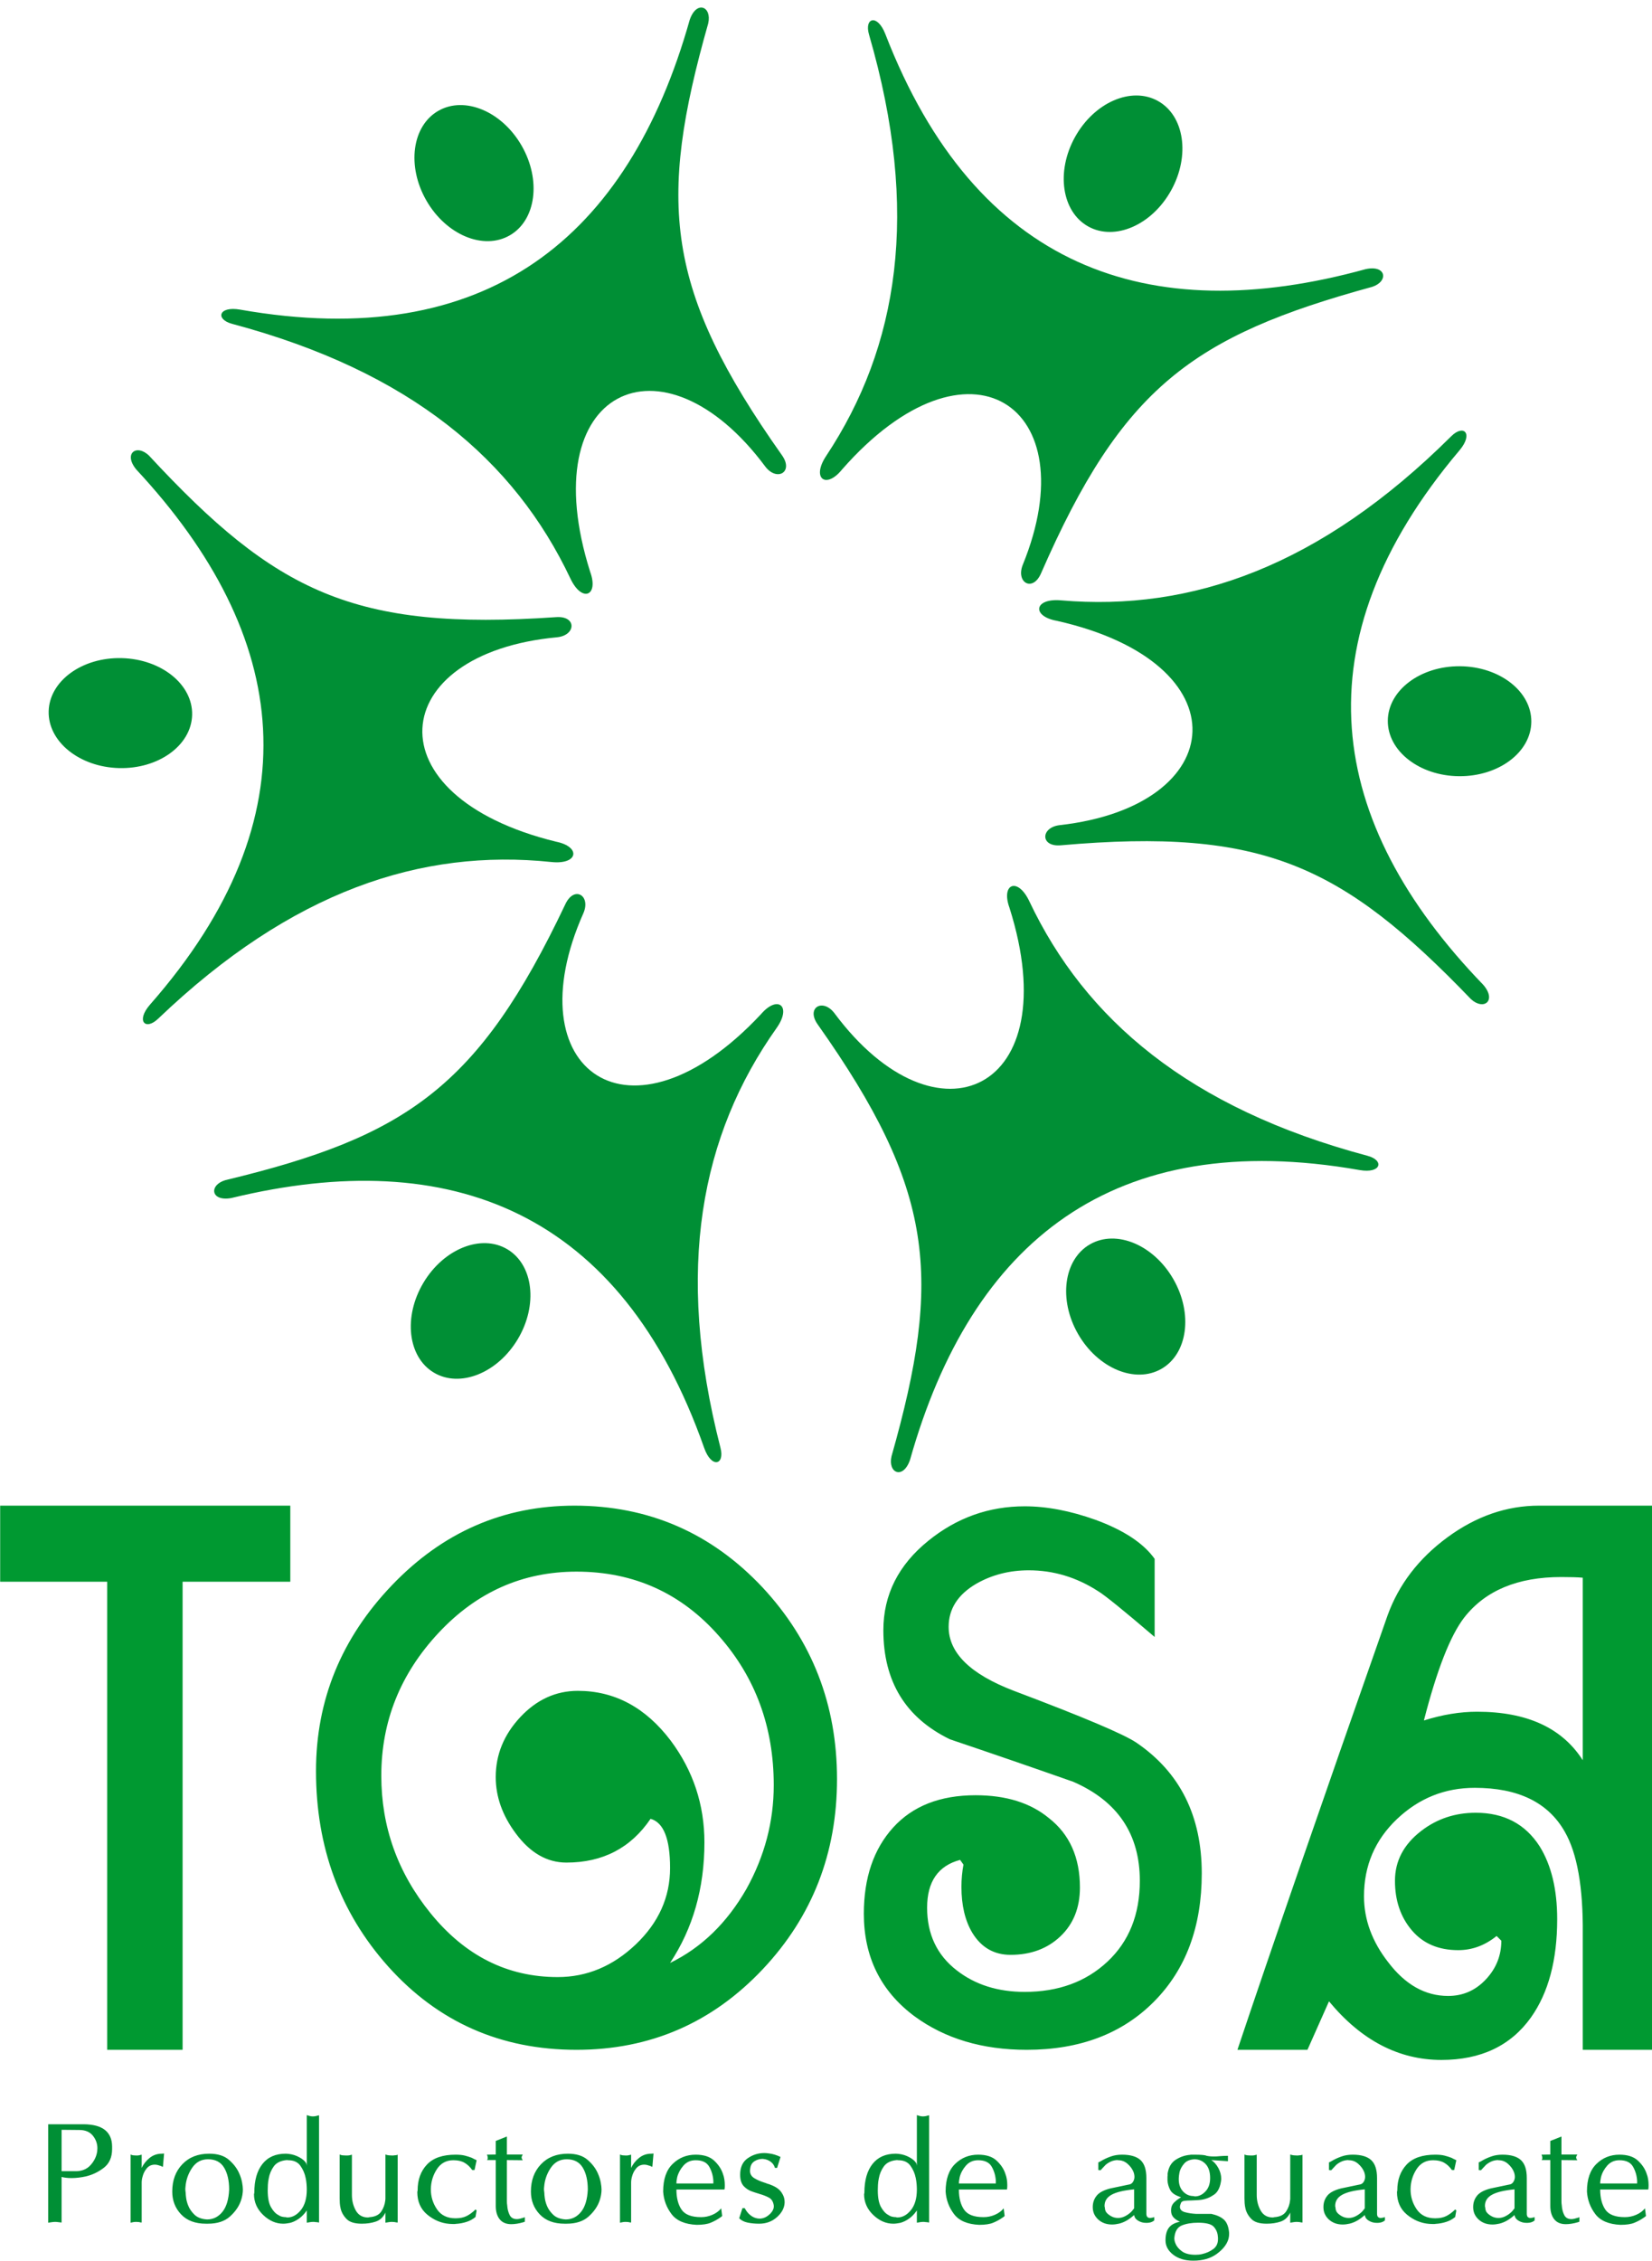
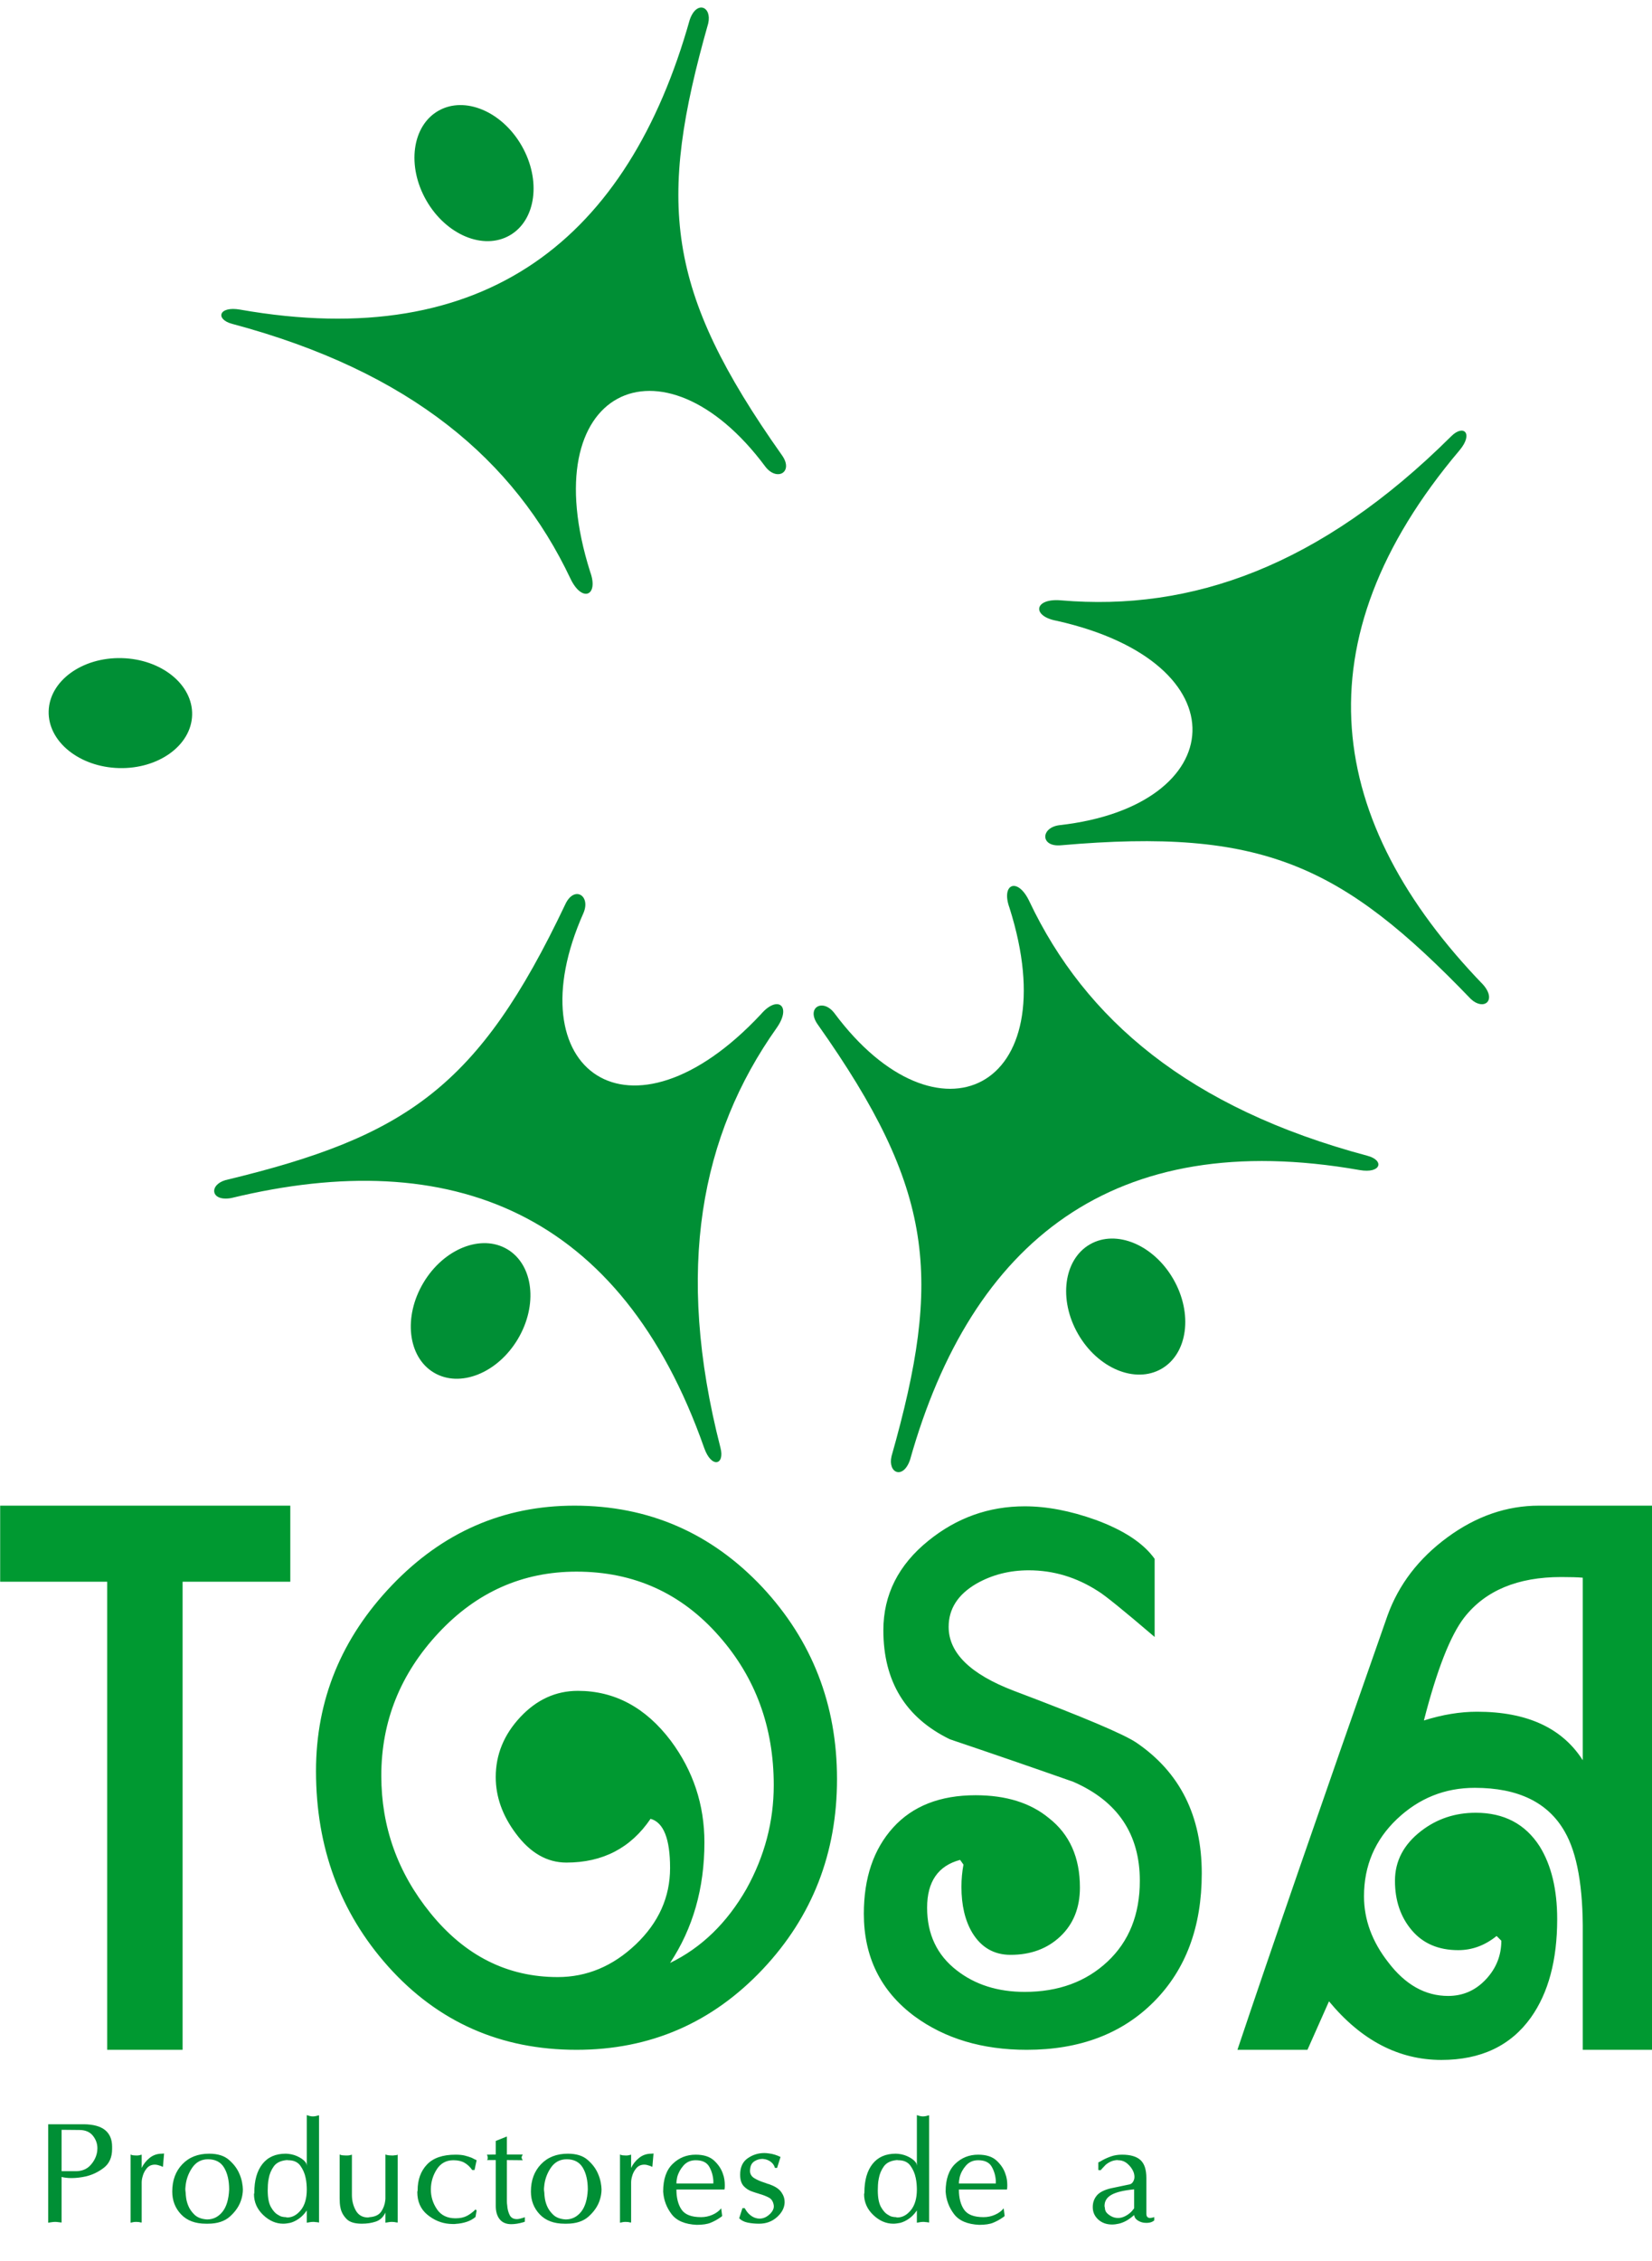
<svg xmlns="http://www.w3.org/2000/svg" width="419.8pt" height="574.3pt" viewBox="0 0 419.8 574.3" version="1.1">
  <defs>
    <clipPath id="clip1">
      <path d="M 0 382 L 419.801 382 L 419.801 524 L 0 524 Z M 0 382 " />
    </clipPath>
    <clipPath id="clip2">
-       <path d="M 296 542 L 419 542 L 419 574.301 L 296 574.301 Z M 296 542 " />
-     </clipPath>
+       </clipPath>
  </defs>
  <g id="surface1">
    <path style=" stroke:none;fill-rule:evenodd;fill:rgb(0%,56.055%,20.776%);fill-opacity:1;" d="M 48.824 181.594 C 48.625 189.305 40.301 195.348 30.234 195.09 C 20.168 194.824 12.168 188.359 12.367 180.652 C 12.566 172.941 20.891 166.898 30.957 167.16 C 41.023 167.422 49.023 173.883 48.824 181.594 Z M 48.824 181.594 " />
    <path style=" stroke:none;fill-rule:evenodd;fill:rgb(0%,56.055%,20.776%);fill-opacity:1;" d="M 129.527 59.789 C 122.836 63.629 113.348 59.656 108.34 50.922 C 103.328 42.188 104.691 31.992 111.379 28.152 C 118.07 24.316 127.559 28.285 132.566 37.02 C 137.578 45.754 136.219 55.949 129.527 59.789 Z M 129.527 59.789 " />
-     <path style=" stroke:none;fill-rule:evenodd;fill:rgb(0%,56.055%,20.776%);fill-opacity:1;" d="M 276.551 57.531 C 269.805 53.797 268.293 43.617 273.176 34.812 C 278.059 26.004 287.488 21.898 294.234 25.637 C 300.98 29.379 302.488 39.551 297.605 48.359 C 292.723 57.164 283.293 61.273 276.551 57.531 Z M 276.551 57.531 " />
-     <path style=" stroke:none;fill-rule:evenodd;fill:rgb(0%,56.055%,20.776%);fill-opacity:1;" d="M 352.664 183.059 C 352.719 175.348 360.93 169.152 370.996 169.223 C 381.066 169.297 389.188 175.602 389.133 183.316 C 389.082 191.027 380.871 197.227 370.801 197.152 C 360.734 197.09 352.613 190.773 352.664 183.059 Z M 352.664 183.059 " />
    <path style=" stroke:none;fill-rule:evenodd;fill:rgb(0%,56.055%,20.776%);fill-opacity:1;" d="M 276.984 316.051 C 283.676 312.215 293.164 316.184 298.176 324.914 C 303.188 333.648 301.824 343.844 295.137 347.684 C 288.445 351.52 278.957 347.551 273.945 338.816 C 268.934 330.086 270.297 319.891 276.984 316.051 Z M 276.984 316.051 " />
    <path style=" stroke:none;fill-rule:evenodd;fill:rgb(0%,56.055%,20.776%);fill-opacity:1;" d="M 128.926 317.312 C 135.551 321.262 136.742 331.477 131.586 340.129 C 126.43 348.777 116.879 352.59 110.254 348.641 C 103.629 344.691 102.438 334.473 107.594 325.824 C 112.746 317.176 122.301 313.363 128.926 317.312 Z M 128.926 317.312 " />
-     <path style=" stroke:none;fill-rule:evenodd;fill:rgb(0%,56.055%,20.776%);fill-opacity:1;" d="M 37.879 115.738 C 34.715 112.66 31.238 115.172 34.664 119.289 C 73.855 161.414 80.117 207.367 38.141 255.148 C 34.465 259.344 36.949 261.879 40.211 258.727 C 74.141 226.277 107.094 215.492 140.098 218.949 C 146.98 219.68 147.68 215.047 141.273 213.777 C 93.926 202.18 98.039 165.914 141.559 161.867 C 146.422 161.367 146.59 156.348 141.273 156.754 C 89.953 160.285 70.039 150.43 37.879 115.738 Z M 37.879 115.738 " />
    <path style=" stroke:none;fill-rule:evenodd;fill:rgb(0%,56.055%,20.776%);fill-opacity:1;" d="M 179.969 5.945 C 180.953 1.641 177.004 -0.023 175.266 5.047 C 159.652 60.426 123.648 89.66 61.012 78.641 C 55.52 77.68 54.645 81.121 59.031 82.27 C 104.391 94.383 130.734 116.93 144.938 146.922 C 147.891 153.18 152.215 151.371 149.969 145.238 C 135.262 98.762 168.379 83.422 194.461 118.492 C 197.414 122.391 201.789 119.922 198.684 115.594 C 168.984 73.59 167.051 51.453 179.969 5.945 Z M 179.969 5.945 " />
-     <path style=" stroke:none;fill-rule:evenodd;fill:rgb(0%,56.055%,20.776%);fill-opacity:1;" d="M 348.719 72.852 C 352.914 71.465 352.297 67.227 347.059 68.355 C 291.586 83.645 247.945 67.953 224.977 8.648 C 222.953 3.449 219.559 4.48 220.844 8.828 C 233.938 53.914 228.27 88.129 209.949 115.797 C 206.121 121.555 209.906 124.32 213.996 119.227 C 246.16 82.598 276.418 103.004 259.898 143.469 C 258.09 148.016 262.465 150.48 264.562 145.586 C 285.148 98.438 303.094 85.336 348.719 72.852 Z M 348.719 72.852 " />
    <path style=" stroke:none;fill-rule:evenodd;fill:rgb(0%,56.055%,20.776%);fill-opacity:1;" d="M 373.773 253.754 C 376.996 256.773 380.422 254.199 376.922 250.145 C 336.941 208.766 329.82 162.938 370.887 114.379 C 374.484 110.113 371.949 107.629 368.75 110.84 C 335.438 143.922 302.691 155.324 269.629 152.488 C 262.734 151.887 262.121 156.535 268.551 157.684 C 316.109 168.383 312.68 204.719 269.246 209.59 C 264.391 210.18 264.32 215.199 269.625 214.699 C 320.871 210.199 340.969 219.676 373.773 253.754 Z M 373.773 253.754 " />
-     <path style=" stroke:none;fill-rule:evenodd;fill:rgb(0%,56.055%,20.776%);fill-opacity:1;" d="M 226.547 369.898 C 225.562 374.199 229.512 375.867 231.254 370.797 C 246.859 315.422 282.859 286.18 345.496 297.191 C 350.992 298.152 351.863 294.715 347.48 293.562 C 302.117 281.453 275.773 258.91 261.57 228.922 C 258.613 222.66 254.289 224.469 256.535 230.605 C 271.25 277.078 238.133 292.422 212.047 257.352 C 209.09 253.453 204.719 255.922 207.824 260.254 C 237.527 302.254 239.461 324.391 226.547 369.898 Z M 226.547 369.898 " />
+     <path style=" stroke:none;fill-rule:evenodd;fill:rgb(0%,56.055%,20.776%);fill-opacity:1;" d="M 226.547 369.898 C 225.562 374.199 229.512 375.867 231.254 370.797 C 246.859 315.422 282.859 286.18 345.496 297.191 C 350.992 298.152 351.863 294.715 347.48 293.562 C 302.117 281.453 275.773 258.91 261.57 228.922 C 258.613 222.66 254.289 224.469 256.535 230.605 C 271.25 277.078 238.133 292.422 212.047 257.352 C 209.09 253.453 204.719 255.922 207.824 260.254 C 237.527 302.254 239.461 324.391 226.547 369.898 Z " />
    <path style=" stroke:none;fill-rule:evenodd;fill:rgb(0%,56.055%,20.776%);fill-opacity:1;" d="M 57.27 299.754 C 53.035 301.004 53.52 305.258 58.789 304.297 C 114.711 290.746 157.844 307.789 178.949 367.785 C 180.805 373.047 184.234 372.117 183.082 367.73 C 171.402 322.258 178.137 288.242 197.312 261.16 C 201.316 255.52 197.621 252.637 193.375 257.602 C 160.082 293.215 130.477 271.867 148.254 231.938 C 150.203 227.449 145.906 224.848 143.656 229.68 C 121.605 276.156 103.266 288.695 57.27 299.754 Z M 57.27 299.754 " />
    <g clip-path="url(#clip1)" clip-rule="nonzero">
      <path style=" stroke:none;fill-rule:evenodd;fill:rgb(0%,59.959%,19.214%);fill-opacity:1;" d="M 73.77 401.758 L 46.402 401.758 L 46.402 520.645 L 27.242 520.645 L 27.242 401.758 L 0.043 401.758 L 0.043 382.43 L 73.77 382.43 Z M 212.699 451.879 C 212.699 470.695 206.426 486.777 193.883 500.117 C 180.996 513.805 165.203 520.645 146.5 520.645 C 127.227 520.645 111.262 513.578 98.602 499.434 C 86.402 485.754 80.301 469.215 80.301 449.824 C 80.301 431.809 86.742 416.07 99.629 402.613 C 112.516 389.156 127.969 382.43 145.988 382.43 C 164.805 382.43 180.711 389.328 193.711 403.129 C 206.371 416.699 212.699 432.949 212.699 451.879 Z M 196.621 453.422 C 196.621 438.711 192 426.105 182.766 415.613 C 173.188 404.672 161.098 399.191 146.5 399.191 C 132.816 399.191 121.125 404.379 111.434 414.758 C 101.738 425.137 96.895 437.223 96.895 451.023 C 96.895 464.023 101.055 475.656 109.379 485.918 C 118.16 496.754 128.938 502.172 141.711 502.172 C 149.121 502.172 155.738 499.406 161.555 493.879 C 167.371 488.344 170.277 481.871 170.277 474.465 C 170.277 467.047 168.625 462.883 165.316 461.973 C 160.297 469.383 153.172 473.09 143.934 473.09 C 139.031 473.09 134.754 470.641 131.105 465.734 C 127.684 461.176 125.973 456.383 125.973 451.367 C 125.973 445.664 128.055 440.59 132.215 436.141 C 136.379 431.695 141.254 429.469 146.844 429.469 C 156.195 429.469 164.062 433.691 170.449 442.129 C 176.148 449.77 179.004 458.379 179.004 467.965 C 179.004 479.59 176.094 489.797 170.277 498.582 C 178.262 494.707 184.73 488.43 189.691 479.762 C 194.312 471.438 196.621 462.656 196.621 453.422 Z M 305.387 475.832 C 305.387 489.398 301.34 500.262 293.242 508.414 C 285.145 516.566 274.367 520.645 260.91 520.645 C 249.621 520.645 240.098 517.797 232.344 512.094 C 223.793 505.711 219.516 497.039 219.516 486.09 C 219.516 476.969 221.996 469.672 226.957 464.195 C 231.918 458.723 238.902 455.984 247.91 455.984 C 255.668 455.984 261.879 457.926 266.555 461.801 C 271.801 465.906 274.426 471.781 274.426 479.418 C 274.426 484.551 272.773 488.688 269.465 491.828 C 266.156 494.961 261.938 496.523 256.805 496.523 C 252.586 496.523 249.336 494.645 247.055 490.883 C 245.23 487.801 244.316 483.926 244.316 479.254 C 244.316 477.309 244.492 475.43 244.832 473.605 L 243.977 472.406 C 238.387 473.891 235.594 477.938 235.594 484.551 C 235.594 491.281 238.105 496.586 243.121 500.465 C 247.797 504.109 253.555 505.934 260.398 505.934 C 268.953 505.934 275.965 503.367 281.438 498.238 C 286.914 493.105 289.648 486.262 289.648 477.715 C 289.648 465.852 284.004 457.469 272.715 452.562 C 262.336 448.914 251.902 445.32 241.41 441.785 C 230.121 436.312 224.477 427.074 224.477 414.074 C 224.477 405.066 228.297 397.48 235.938 391.324 C 243.121 385.508 251.273 382.598 260.398 382.598 C 265.984 382.598 271.973 383.738 278.359 386.02 C 285.543 388.645 290.562 391.949 293.414 395.941 L 293.414 415.785 C 285.543 409.055 280.754 405.18 279.043 404.152 C 273.57 400.617 267.695 398.852 261.426 398.852 C 256.52 398.852 252.074 399.992 248.082 402.27 C 243.406 405.008 241.066 408.66 241.066 413.219 C 241.066 419.84 246.602 425.254 257.66 429.469 C 275.223 436.09 285.602 440.477 288.793 442.641 C 299.855 450.172 305.387 461.23 305.387 475.832 Z M 419.828 520.645 L 402.207 520.645 L 402.207 491.223 C 402.32 479.363 400.781 470.695 397.617 465.223 C 393.398 457.809 385.785 454.102 374.754 454.102 C 367.141 454.102 360.555 456.754 354.969 462.059 C 349.406 467.359 346.613 473.891 346.613 481.645 C 346.613 487.578 348.668 493.16 352.77 498.406 C 357.105 504.109 362.18 506.965 367.996 506.965 C 371.758 506.965 374.953 505.566 377.574 502.77 C 380.199 499.977 381.512 496.703 381.512 492.934 L 380.312 491.734 C 377.348 494.133 374.098 495.332 370.562 495.332 C 365.543 495.332 361.609 493.645 358.758 490.281 C 355.906 486.918 354.484 482.727 354.484 477.715 C 354.484 472.691 356.707 468.473 361.152 465.051 C 365.145 461.973 369.762 460.434 375.008 460.434 C 382.195 460.434 387.609 463.285 391.262 468.984 C 394.227 473.773 395.707 479.934 395.707 487.465 C 395.707 497.84 393.484 506.164 389.035 512.434 C 383.902 519.617 376.32 523.215 366.285 523.215 C 355.449 523.215 345.93 518.254 337.719 508.332 L 332.246 520.645 L 314.453 520.645 C 322.664 496.129 335.383 459.348 352.602 410.312 C 355.449 402.441 360.527 395.828 367.824 390.469 C 375.125 385.109 382.879 382.43 391.09 382.43 L 419.828 382.43 Z M 402.207 447.09 L 402.207 400.734 C 400.953 400.617 399.129 400.562 396.734 400.562 C 385.672 400.562 377.461 403.984 372.102 410.824 C 368.566 415.387 365.145 424.109 361.836 436.996 C 366.512 435.516 371.02 434.773 375.352 434.773 C 388.012 434.773 396.961 438.879 402.207 447.09 Z M 402.207 447.09 " />
    </g>
    <path style=" stroke:none;fill-rule:evenodd;fill:rgb(0%,56.055%,20.776%);fill-opacity:1;" d="M 12.246 539.555 L 21.344 539.555 C 23.75 539.586 25.543 540.086 26.723 541.047 C 27.898 542.02 28.488 543.418 28.488 545.246 L 28.488 545.832 C 28.488 547.934 27.785 549.523 26.391 550.605 C 24.992 551.684 23.461 552.418 21.797 552.805 C 21.164 552.945 20.539 553.047 19.93 553.117 C 19.32 553.188 18.738 553.223 18.184 553.223 C 17.656 553.223 17.172 553.195 16.73 553.137 C 16.289 553.086 15.926 553.016 15.652 552.93 L 15.652 564.52 C 15.375 564.492 15.09 564.457 14.797 564.418 C 14.508 564.375 14.25 564.355 14.031 564.355 C 13.781 564.355 13.512 564.375 13.219 564.418 C 12.93 564.457 12.605 564.508 12.246 564.562 Z M 15.652 551.477 L 19.098 551.477 C 20.758 551.504 22.07 550.984 23.023 549.918 C 23.98 548.852 24.539 547.668 24.707 546.367 C 24.707 546.258 24.715 546.137 24.727 546.012 C 24.742 545.887 24.75 545.773 24.75 545.66 C 24.75 544.469 24.359 543.398 23.586 542.441 C 22.809 541.484 21.66 541.008 20.137 541.008 L 15.652 540.965 Z M 33.18 564.52 L 33.18 547.238 C 33.402 547.348 33.629 547.418 33.863 547.445 C 34.102 547.473 34.344 547.488 34.594 547.488 C 34.703 547.488 34.82 547.488 34.945 547.488 C 35.07 547.488 35.188 547.473 35.301 547.445 C 35.41 547.418 35.527 547.391 35.652 547.363 C 35.777 547.34 35.895 547.309 36.004 547.281 L 36.004 550.645 C 36.477 549.648 37.156 548.797 38.039 548.09 C 38.926 547.383 39.953 547.031 41.113 547.031 L 41.695 546.988 L 41.406 550.355 C 41.32 550.355 41.246 550.34 41.176 550.312 C 41.105 550.285 41.047 550.242 40.992 550.188 C 40.688 550.082 40.395 549.988 40.117 549.918 C 39.84 549.848 39.59 549.812 39.371 549.812 C 38.512 549.812 37.824 550.121 37.312 550.73 C 36.801 551.34 36.449 552.016 36.254 552.766 C 36.172 553.039 36.109 553.312 36.066 553.578 C 36.027 553.84 36.004 554.094 36.004 554.344 L 36.004 564.52 C 35.895 564.52 35.777 564.508 35.652 564.48 C 35.527 564.457 35.41 564.422 35.301 564.395 C 35.188 564.395 35.07 564.391 34.945 564.375 C 34.82 564.363 34.703 564.355 34.594 564.355 C 34.344 564.355 34.102 564.375 33.863 564.418 C 33.629 564.457 33.402 564.508 33.18 564.562 Z M 43.773 556.629 C 43.773 553.801 44.625 551.496 46.328 549.715 C 48.031 547.926 50.309 547.031 53.16 547.031 C 55.293 547.031 56.957 547.543 58.148 548.57 C 59.336 549.594 60.211 550.73 60.762 551.977 C 61.125 552.777 61.371 553.555 61.512 554.301 C 61.648 555.051 61.719 555.656 61.719 556.129 C 61.719 556.57 61.676 557.035 61.594 557.52 C 61.512 558.004 61.387 558.484 61.223 558.957 C 60.723 560.422 59.793 561.766 58.438 562.984 C 57.082 564.207 55.211 564.812 52.828 564.812 L 52.332 564.812 C 49.617 564.812 47.512 564.023 46.016 562.441 C 44.52 560.863 43.773 558.941 43.773 556.668 Z M 47.18 556.918 C 47.18 557.254 47.223 557.715 47.305 558.309 C 47.387 558.906 47.555 559.523 47.805 560.156 C 48.133 561.016 48.676 561.805 49.422 562.527 C 50.172 563.246 51.234 563.648 52.621 563.73 C 54.172 563.73 55.465 563.094 56.504 561.82 C 57.543 560.547 58.117 558.648 58.23 556.129 C 58.23 553.836 57.801 551.977 56.941 550.562 C 56.082 549.148 54.727 548.445 52.871 548.445 C 51.152 548.445 49.805 549.172 48.82 550.629 C 47.836 552.082 47.277 553.68 47.137 555.422 C 47.109 555.562 47.098 555.703 47.098 555.84 C 47.098 555.977 47.098 556.117 47.098 556.254 C 47.098 556.309 47.102 556.363 47.117 556.422 C 47.133 556.477 47.137 556.531 47.137 556.59 C 47.137 556.668 47.145 556.738 47.16 556.793 C 47.172 556.852 47.18 556.906 47.18 556.965 Z M 64.625 556.918 C 64.625 553.816 65.312 551.395 66.684 549.648 C 68.055 547.902 70.027 547.031 72.602 547.031 C 72.711 547.031 72.832 547.039 72.957 547.051 C 73.082 547.066 73.199 547.078 73.309 547.078 C 74.305 547.184 75.238 547.48 76.113 547.965 C 76.984 548.453 77.559 548.969 77.836 549.523 C 77.863 549.633 77.891 549.738 77.918 549.84 C 77.949 549.934 77.961 550.023 77.961 550.105 L 77.961 537.227 C 78.266 537.34 78.543 537.422 78.793 537.477 C 79.039 537.531 79.277 537.559 79.5 537.559 C 79.746 537.559 80.004 537.531 80.266 537.477 C 80.531 537.422 80.801 537.352 81.074 537.27 L 81.074 564.52 C 80.938 564.492 80.785 564.465 80.621 564.438 C 80.453 564.414 80.273 564.395 80.078 564.395 C 79.996 564.367 79.914 564.355 79.832 564.355 C 79.746 564.355 79.664 564.355 79.582 564.355 C 79.332 564.355 79.074 564.375 78.812 564.418 C 78.551 564.457 78.266 564.508 77.961 564.562 L 77.961 561.445 C 77.352 562.336 76.68 563.031 75.945 563.543 C 75.211 564.059 74.473 564.414 73.723 564.602 C 73.418 564.664 73.121 564.707 72.832 564.75 C 72.539 564.793 72.258 564.812 71.977 564.812 C 70.121 564.812 68.422 564.07 66.871 562.59 C 65.32 561.105 64.543 559.34 64.543 557.293 C 64.543 557.293 64.551 557.277 64.562 557.254 C 64.578 557.223 64.586 557.18 64.586 557.129 C 64.613 557.098 64.625 557.07 64.625 557.043 C 64.625 557.016 64.625 556.988 64.625 556.965 Z M 68.031 556.34 C 68.031 558.219 68.309 559.645 68.863 560.617 C 69.418 561.59 70.039 562.254 70.734 562.609 C 71.066 562.836 71.398 562.977 71.73 563.047 C 72.062 563.113 72.352 563.148 72.602 563.148 C 72.629 563.148 72.652 563.148 72.664 563.148 C 72.68 563.148 72.699 563.164 72.727 563.191 C 72.754 563.191 72.77 563.191 72.77 563.191 C 72.77 563.191 72.781 563.191 72.812 563.191 C 72.836 563.191 72.867 563.203 72.895 563.215 C 72.922 563.227 72.949 563.234 72.977 563.234 C 74.277 563.234 75.434 562.609 76.445 561.363 C 77.457 560.117 77.961 558.371 77.961 556.129 C 77.961 555.715 77.941 555.254 77.898 554.738 C 77.859 554.227 77.781 553.711 77.668 553.18 C 77.449 552.07 77.004 551.047 76.34 550.105 C 75.676 549.164 74.637 548.691 73.227 548.691 L 72.895 548.652 C 71.344 548.789 70.234 549.328 69.57 550.254 C 68.906 551.18 68.477 552.215 68.281 553.344 C 68.172 553.871 68.102 554.406 68.074 554.945 C 68.047 555.484 68.031 555.965 68.031 556.379 Z M 86.312 558.336 L 86.312 547.238 C 86.531 547.348 86.781 547.418 87.059 547.445 C 87.336 547.473 87.613 547.488 87.891 547.488 C 87.945 547.488 88 547.488 88.055 547.488 C 88.109 547.488 88.168 547.488 88.223 547.488 C 88.441 547.488 88.656 547.469 88.863 547.426 C 89.074 547.383 89.258 547.34 89.426 547.281 L 89.426 557.504 C 89.426 558.969 89.758 560.289 90.422 561.469 C 91.09 562.645 92.125 563.234 93.539 563.234 C 93.539 563.234 93.559 563.227 93.602 563.215 C 93.645 563.203 93.691 563.191 93.746 563.191 C 93.746 563.191 93.754 563.191 93.766 563.191 C 93.781 563.191 93.789 563.191 93.789 563.191 C 93.844 563.164 93.887 563.148 93.914 563.148 C 93.941 563.148 93.969 563.148 93.996 563.148 C 95.352 563.039 96.316 562.562 96.883 561.715 C 97.449 560.871 97.789 559.938 97.902 558.91 C 97.926 558.773 97.941 558.637 97.941 558.496 C 97.941 558.359 97.941 558.219 97.941 558.086 L 97.941 547.238 C 98.246 547.348 98.535 547.418 98.816 547.445 C 99.09 547.473 99.355 547.488 99.602 547.488 C 99.715 547.488 99.816 547.488 99.914 547.488 C 100.012 547.488 100.117 547.473 100.227 547.445 C 100.391 547.445 100.547 547.434 100.684 547.406 C 100.82 547.379 100.945 547.34 101.059 547.281 L 101.059 564.52 C 100.945 564.52 100.82 564.508 100.684 564.48 C 100.547 564.457 100.391 564.422 100.227 564.395 C 100.117 564.395 100.012 564.391 99.914 564.375 C 99.816 564.363 99.715 564.355 99.602 564.355 C 99.355 564.355 99.09 564.375 98.816 564.418 C 98.535 564.457 98.246 564.508 97.941 564.562 L 97.941 561.988 C 97.387 563.148 96.578 563.91 95.512 564.273 C 94.445 564.633 93.262 564.812 91.961 564.812 C 90.133 564.812 88.828 564.414 88.055 563.605 C 87.277 562.805 86.781 561.918 86.559 560.953 C 86.449 560.477 86.379 560.02 86.352 559.582 C 86.324 559.133 86.312 558.73 86.312 558.371 Z M 106.125 556.34 C 106.125 553.648 106.914 551.469 108.492 549.793 C 110.07 548.117 112.496 547.281 115.762 547.281 C 116.703 547.281 117.48 547.355 118.09 547.508 C 118.699 547.66 119.293 547.848 119.875 548.07 C 120.07 548.18 120.27 548.285 120.477 548.383 C 120.684 548.477 120.898 548.586 121.121 548.691 L 120.582 551.184 L 120 551.184 C 119.445 550.383 118.793 549.766 118.047 549.34 C 117.301 548.906 116.359 548.691 115.223 548.691 C 113.395 548.691 111.988 549.457 111.008 550.977 C 110.023 552.504 109.516 554.176 109.488 556.004 C 109.488 556.031 109.488 556.051 109.488 556.066 C 109.488 556.086 109.488 556.102 109.488 556.129 C 109.488 557.961 110.008 559.633 111.047 561.156 C 112.086 562.68 113.656 563.441 115.762 563.441 C 116.898 563.441 117.852 563.238 118.629 562.84 C 119.402 562.438 120.137 561.891 120.832 561.195 L 121.121 561.445 L 120.832 563.109 C 120.164 563.664 119.402 564.082 118.547 564.355 C 117.688 564.633 116.801 564.797 115.887 564.852 C 115.777 564.879 115.66 564.895 115.535 564.895 C 115.41 564.895 115.277 564.895 115.141 564.895 C 114.973 564.895 114.812 564.887 114.66 564.875 C 114.508 564.859 114.352 564.852 114.184 564.852 C 112.137 564.688 110.266 563.902 108.574 562.508 C 106.887 561.105 106.043 559.188 106.043 556.754 C 106.043 556.727 106.051 556.695 106.062 556.668 C 106.074 556.641 106.082 556.602 106.082 556.543 C 106.082 556.516 106.09 556.488 106.105 556.465 C 106.117 556.434 106.125 556.406 106.125 556.379 Z M 125.98 560.281 L 125.98 548.652 L 123.738 548.652 C 123.793 548.629 123.84 548.559 123.883 548.465 C 123.926 548.367 123.945 548.266 123.945 548.152 C 123.945 548.07 123.941 547.98 123.926 547.883 C 123.91 547.785 123.891 547.684 123.863 547.57 C 123.836 547.543 123.816 547.504 123.801 547.445 C 123.785 547.391 123.766 547.34 123.738 547.281 L 125.98 547.238 L 125.98 543.793 L 128.805 542.668 L 128.805 547.238 L 132.836 547.238 C 132.754 547.406 132.684 547.543 132.629 547.652 C 132.574 547.766 132.543 547.879 132.543 547.988 C 132.543 548.098 132.574 548.211 132.629 548.32 C 132.684 548.43 132.754 548.555 132.836 548.691 L 128.805 548.652 L 128.805 558.039 C 128.805 558.371 128.805 558.719 128.805 559.082 C 128.805 559.438 128.832 559.797 128.891 560.156 C 128.945 561.043 129.145 561.848 129.492 562.566 C 129.836 563.289 130.453 563.648 131.34 563.648 C 131.562 563.648 131.824 563.613 132.129 563.543 C 132.434 563.473 132.754 563.383 133.086 563.273 C 133.141 563.246 133.188 563.227 133.23 563.215 C 133.273 563.203 133.32 563.176 133.375 563.148 L 133.375 564.273 C 133.32 564.332 133.258 564.363 133.188 564.375 C 133.121 564.387 133.059 564.414 133.004 564.438 C 132.449 564.602 131.902 564.727 131.363 564.812 C 130.82 564.895 130.344 564.934 129.93 564.934 C 128.625 564.934 127.645 564.52 126.977 563.688 C 126.316 562.859 125.98 561.738 125.98 560.328 Z M 134.914 556.629 C 134.914 553.801 135.766 551.496 137.469 549.715 C 139.172 547.926 141.449 547.031 144.301 547.031 C 146.434 547.031 148.098 547.543 149.285 548.57 C 150.477 549.594 151.352 550.73 151.902 551.977 C 152.262 552.777 152.512 553.555 152.652 554.301 C 152.789 555.051 152.859 555.656 152.859 556.129 C 152.859 556.57 152.816 557.035 152.734 557.52 C 152.652 558.004 152.527 558.484 152.363 558.957 C 151.863 560.422 150.934 561.766 149.578 562.984 C 148.223 564.207 146.352 564.812 143.969 564.812 L 143.473 564.812 C 140.758 564.812 138.652 564.023 137.156 562.441 C 135.66 560.863 134.914 558.941 134.914 556.668 Z M 138.32 556.918 C 138.32 557.254 138.363 557.715 138.445 558.309 C 138.527 558.906 138.695 559.523 138.941 560.156 C 139.273 561.016 139.816 561.805 140.562 562.527 C 141.309 563.246 142.375 563.648 143.762 563.73 C 145.312 563.73 146.605 563.094 147.645 561.82 C 148.684 560.547 149.258 558.648 149.371 556.129 C 149.371 553.836 148.941 551.977 148.082 550.562 C 147.223 549.148 145.867 548.445 144.012 548.445 C 142.293 548.445 140.945 549.172 139.961 550.629 C 138.977 552.082 138.418 553.68 138.277 555.422 C 138.25 555.562 138.238 555.703 138.238 555.84 C 138.238 555.977 138.238 556.117 138.238 556.254 C 138.238 556.309 138.242 556.363 138.258 556.422 C 138.273 556.477 138.277 556.531 138.277 556.59 C 138.277 556.668 138.285 556.738 138.301 556.793 C 138.312 556.852 138.32 556.906 138.32 556.965 Z M 157.551 564.52 L 157.551 547.238 C 157.773 547.348 158.004 547.418 158.238 547.445 C 158.473 547.473 158.715 547.488 158.965 547.488 C 159.074 547.488 159.195 547.488 159.316 547.488 C 159.441 547.488 159.562 547.473 159.672 547.445 C 159.781 547.418 159.898 547.391 160.023 547.363 C 160.148 547.34 160.266 547.309 160.379 547.281 L 160.379 550.645 C 160.848 549.648 161.527 548.797 162.414 548.09 C 163.297 547.383 164.324 547.031 165.488 547.031 L 166.07 546.988 L 165.777 550.355 C 165.695 550.355 165.617 550.34 165.551 550.312 C 165.48 550.285 165.418 550.242 165.363 550.188 C 165.059 550.082 164.766 549.988 164.492 549.918 C 164.215 549.848 163.965 549.812 163.742 549.812 C 162.883 549.812 162.199 550.121 161.688 550.73 C 161.172 551.34 160.82 552.016 160.625 552.766 C 160.543 553.039 160.48 553.312 160.441 553.578 C 160.398 553.84 160.379 554.094 160.379 554.344 L 160.379 564.52 C 160.266 564.52 160.148 564.508 160.023 564.48 C 159.898 564.457 159.781 564.422 159.672 564.395 C 159.562 564.395 159.441 564.391 159.316 564.375 C 159.195 564.363 159.074 564.355 158.965 564.355 C 158.715 564.355 158.473 564.375 158.238 564.418 C 158.004 564.457 157.773 564.508 157.551 564.562 Z M 168.52 556.629 C 168.52 553.527 169.32 551.191 170.93 549.629 C 172.535 548.062 174.488 547.281 176.785 547.281 C 178.836 547.281 180.398 547.785 181.48 548.797 C 182.559 549.809 183.293 550.91 183.684 552.098 C 183.875 552.598 184.008 553.09 184.074 553.578 C 184.145 554.059 184.18 554.508 184.18 554.926 C 184.18 554.98 184.18 555.043 184.18 555.109 C 184.18 555.18 184.18 555.242 184.18 555.297 C 184.18 555.465 184.176 555.617 184.16 555.754 C 184.145 555.895 184.125 556.016 184.098 556.129 L 171.887 556.129 C 171.887 558.246 172.32 559.953 173.191 561.23 C 174.066 562.512 175.719 563.148 178.156 563.148 C 179.152 563.148 180.117 562.953 181.043 562.547 C 181.973 562.145 182.715 561.598 183.266 560.906 L 183.516 562.859 C 183.434 562.941 183.344 563.02 183.246 563.09 C 183.148 563.156 183.059 563.219 182.977 563.273 C 182.254 563.773 181.469 564.207 180.609 564.562 C 179.75 564.922 178.559 565.102 177.035 565.102 C 174.047 564.965 171.91 564.051 170.637 562.359 C 169.363 560.672 168.66 558.773 168.52 556.668 Z M 181.273 554.59 C 181.273 554.508 181.273 554.406 181.273 554.281 C 181.273 554.156 181.273 554.023 181.273 553.887 C 181.188 552.59 180.836 551.395 180.215 550.312 C 179.59 549.234 178.449 548.691 176.785 548.691 C 175.512 548.691 174.48 549.145 173.691 550.035 C 172.902 550.93 172.371 551.914 172.09 552.984 C 172.035 553.254 171.988 553.531 171.945 553.809 C 171.906 554.09 171.887 554.344 171.887 554.59 Z M 188.086 552.348 C 188.086 550.465 188.723 549.086 189.996 548.195 C 191.27 547.309 192.684 546.863 194.234 546.863 C 194.398 546.863 194.574 546.871 194.754 546.887 C 194.934 546.898 195.117 546.918 195.312 546.953 C 195.84 547.004 196.367 547.113 196.891 547.281 C 197.418 547.445 197.902 547.641 198.344 547.863 L 197.473 550.645 L 196.934 550.645 C 196.738 549.98 196.371 549.457 195.832 549.066 C 195.293 548.68 194.73 548.461 194.152 548.402 C 194.066 548.379 193.992 548.359 193.922 548.359 C 193.852 548.359 193.777 548.359 193.691 548.359 C 193.668 548.359 193.637 548.359 193.609 548.359 C 193.582 548.359 193.57 548.359 193.57 548.359 C 192.902 548.387 192.281 548.59 191.699 548.965 C 191.117 549.34 190.773 549.91 190.66 550.688 C 190.66 550.715 190.652 550.754 190.641 550.812 C 190.625 550.867 190.621 550.922 190.621 550.977 C 190.621 551.059 190.613 551.129 190.598 551.184 C 190.586 551.242 190.578 551.281 190.578 551.309 C 190.578 552.168 190.953 552.82 191.699 553.262 C 192.445 553.711 193.262 554.066 194.152 554.344 C 194.316 554.398 194.477 554.457 194.629 554.508 C 194.781 554.566 194.926 554.621 195.062 554.676 C 195.203 554.707 195.332 554.738 195.457 554.781 C 195.582 554.82 195.703 554.871 195.812 554.926 C 197.086 555.395 198 556.023 198.555 556.816 C 199.109 557.602 199.383 558.426 199.383 559.285 C 199.383 559.312 199.383 559.348 199.383 559.391 C 199.383 559.43 199.383 559.48 199.383 559.535 C 199.301 560.863 198.645 562.082 197.41 563.168 C 196.18 564.266 194.676 564.812 192.902 564.812 C 191.906 564.812 190.953 564.723 190.039 564.543 C 189.125 564.363 188.391 563.992 187.836 563.441 L 188.668 560.863 L 189.246 560.863 C 189.637 561.59 190.07 562.145 190.559 562.547 C 191.043 562.953 191.52 563.219 191.992 563.359 C 192.156 563.414 192.324 563.457 192.488 563.48 C 192.656 563.508 192.82 563.523 192.988 563.523 C 193.816 563.523 194.586 563.238 195.293 562.672 C 196 562.105 196.434 561.488 196.602 560.828 C 196.602 560.742 196.609 560.656 196.621 560.578 C 196.637 560.492 196.645 560.406 196.645 560.328 C 196.531 559.273 196.102 558.551 195.355 558.164 C 194.609 557.777 193.777 557.461 192.863 557.215 C 192.836 557.18 192.801 557.16 192.758 557.148 C 192.719 557.133 192.668 557.129 192.613 557.129 C 192.363 557.043 192.121 556.965 191.887 556.898 C 191.652 556.832 191.422 556.754 191.203 556.668 C 190.344 556.391 189.609 555.926 189 555.277 C 188.391 554.629 188.086 553.664 188.086 552.391 Z M 219.656 556.918 C 219.656 553.816 220.34 551.395 221.711 549.648 C 223.086 547.902 225.059 547.031 227.633 547.031 C 227.742 547.031 227.863 547.039 227.988 547.051 C 228.109 547.066 228.227 547.078 228.34 547.078 C 229.336 547.184 230.27 547.48 231.145 547.965 C 232.016 548.453 232.59 548.969 232.867 549.523 C 232.895 549.633 232.922 549.738 232.949 549.84 C 232.977 549.934 232.992 550.023 232.992 550.105 L 232.992 537.227 C 233.297 537.34 233.574 537.422 233.824 537.477 C 234.07 537.531 234.309 537.559 234.527 537.559 C 234.777 537.559 235.035 537.531 235.297 537.477 C 235.559 537.422 235.832 537.352 236.105 537.27 L 236.105 564.52 C 235.969 564.492 235.816 564.465 235.648 564.438 C 235.484 564.414 235.305 564.395 235.109 564.395 C 235.027 564.367 234.945 564.355 234.859 564.355 C 234.777 564.355 234.695 564.355 234.609 564.355 C 234.363 564.355 234.105 564.375 233.844 564.418 C 233.578 564.457 233.297 564.508 232.992 564.562 L 232.992 561.445 C 232.383 562.336 231.711 563.031 230.977 563.543 C 230.242 564.059 229.504 564.414 228.754 564.602 C 228.449 564.664 228.152 564.707 227.863 564.75 C 227.57 564.793 227.285 564.812 227.008 564.812 C 225.152 564.812 223.449 564.07 221.898 562.59 C 220.348 561.105 219.574 559.34 219.574 557.293 C 219.574 557.293 219.582 557.277 219.594 557.254 C 219.609 557.223 219.613 557.18 219.613 557.129 C 219.641 557.098 219.656 557.07 219.656 557.043 C 219.656 557.016 219.656 556.988 219.656 556.965 Z M 223.062 556.34 C 223.062 558.219 223.34 559.645 223.895 560.617 C 224.449 561.59 225.07 562.254 225.762 562.609 C 226.098 562.836 226.43 562.977 226.762 563.047 C 227.094 563.113 227.383 563.148 227.633 563.148 C 227.66 563.148 227.68 563.148 227.695 563.148 C 227.707 563.148 227.73 563.164 227.758 563.191 C 227.785 563.191 227.797 563.191 227.797 563.191 C 227.797 563.191 227.812 563.191 227.84 563.191 C 227.867 563.191 227.895 563.203 227.922 563.215 C 227.953 563.227 227.977 563.234 228.008 563.234 C 229.309 563.234 230.465 562.609 231.477 561.363 C 232.484 560.117 232.992 558.371 232.992 556.129 C 232.992 555.715 232.969 555.254 232.93 554.738 C 232.887 554.227 232.812 553.711 232.699 553.18 C 232.48 552.07 232.035 551.047 231.371 550.105 C 230.707 549.164 229.668 548.691 228.258 548.691 L 227.922 548.652 C 226.371 548.789 225.266 549.328 224.602 550.254 C 223.938 551.18 223.508 552.215 223.312 553.344 C 223.203 553.871 223.133 554.406 223.105 554.945 C 223.078 555.484 223.062 555.965 223.062 556.379 Z M 240.301 556.629 C 240.301 553.527 241.105 551.191 242.711 549.629 C 244.316 548.062 246.27 547.281 248.57 547.281 C 250.617 547.281 252.184 547.785 253.262 548.797 C 254.344 549.809 255.078 550.91 255.465 552.098 C 255.656 552.598 255.789 553.09 255.859 553.578 C 255.93 554.059 255.965 554.508 255.965 554.926 C 255.965 554.98 255.965 555.043 255.965 555.109 C 255.965 555.18 255.965 555.242 255.965 555.297 C 255.965 555.465 255.957 555.617 255.941 555.754 C 255.93 555.895 255.906 556.016 255.883 556.129 L 243.668 556.129 C 243.668 558.246 244.102 559.953 244.977 561.23 C 245.848 562.512 247.504 563.148 249.941 563.148 C 250.938 563.148 251.898 562.953 252.828 562.547 C 253.754 562.145 254.496 561.598 255.051 560.906 L 255.297 562.859 C 255.215 562.941 255.125 563.02 255.027 563.09 C 254.934 563.156 254.84 563.219 254.758 563.273 C 254.039 563.773 253.25 564.207 252.391 564.562 C 251.531 564.922 250.34 565.102 248.82 565.102 C 245.828 564.965 243.695 564.051 242.422 562.359 C 241.148 560.672 240.441 558.773 240.301 556.668 Z M 253.055 554.59 C 253.055 554.508 253.055 554.406 253.055 554.281 C 253.055 554.156 253.055 554.023 253.055 553.887 C 252.973 552.59 252.621 551.395 251.996 550.312 C 251.371 549.234 250.23 548.691 248.57 548.691 C 247.293 548.691 246.266 549.145 245.473 550.035 C 244.684 550.93 244.152 551.914 243.875 552.984 C 243.82 553.254 243.77 553.531 243.73 553.809 C 243.688 554.09 243.668 554.344 243.668 554.59 Z M 277.688 560.578 C 277.688 559.465 278.02 558.504 278.688 557.688 C 279.352 556.871 280.527 556.254 282.215 555.84 L 286.785 554.883 C 287.285 554.832 287.66 554.598 287.906 554.195 C 288.156 553.797 288.281 553.379 288.281 552.93 C 288.281 552.734 288.262 552.527 288.219 552.305 C 288.18 552.09 288.117 551.863 288.031 551.645 C 287.727 550.895 287.23 550.215 286.539 549.609 C 285.844 548.996 285.043 548.691 284.129 548.691 L 283.922 548.652 C 283.367 548.68 282.855 548.789 282.383 548.984 C 281.91 549.18 281.457 549.457 281.012 549.812 C 280.82 550.008 280.609 550.223 280.391 550.461 C 280.168 550.695 279.934 550.953 279.684 551.227 L 279.102 551.184 L 279.102 549.234 C 279.266 549.18 279.434 549.102 279.602 549.004 C 279.766 548.906 279.945 548.805 280.141 548.691 C 280.777 548.336 281.512 548.008 282.34 547.719 C 283.172 547.426 284.102 547.281 285.125 547.281 C 287.258 547.281 288.824 547.738 289.82 548.652 C 290.816 549.566 291.312 551.09 291.312 553.223 L 291.312 562.277 C 291.312 562.664 291.398 562.941 291.562 563.109 C 291.73 563.273 291.953 563.359 292.23 563.359 C 292.34 563.359 292.465 563.344 292.602 563.316 C 292.742 563.289 292.879 563.258 293.02 563.234 C 293.074 563.207 293.121 563.184 293.164 563.168 C 293.203 563.156 293.254 563.148 293.309 563.148 L 293.309 563.98 C 293.113 564.148 292.898 564.277 292.664 564.375 C 292.43 564.473 292.188 564.539 291.938 564.562 C 291.801 564.59 291.668 564.602 291.543 564.602 C 291.418 564.602 291.301 564.602 291.191 564.602 C 290.496 564.602 289.848 564.422 289.238 564.062 C 288.629 563.707 288.281 563.219 288.199 562.609 C 287.895 562.887 287.582 563.145 287.266 563.379 C 286.945 563.613 286.621 563.832 286.289 564.023 C 285.652 564.383 285.012 564.637 284.379 564.793 C 283.742 564.941 283.145 565.02 282.59 565.02 C 281.18 565.02 280.008 564.598 279.082 563.754 C 278.152 562.906 277.688 561.863 277.688 560.617 Z M 288.199 560.863 L 288.199 556.09 C 285.566 556.34 283.656 556.793 282.465 557.461 C 281.277 558.121 280.68 559.066 280.68 560.281 C 280.68 560.367 280.688 560.441 280.699 560.512 C 280.715 560.586 280.734 560.656 280.762 560.742 C 280.762 560.828 280.77 560.898 280.785 560.969 C 280.797 561.039 280.805 561.113 280.805 561.195 C 280.832 561.281 280.867 561.379 280.91 561.488 C 280.949 561.598 281 561.711 281.055 561.82 C 281.332 562.211 281.746 562.562 282.301 562.879 C 282.855 563.203 283.461 563.359 284.129 563.359 C 284.434 563.359 284.742 563.316 285.062 563.234 C 285.383 563.148 285.691 563.023 285.996 562.859 C 286.387 562.664 286.766 562.41 287.141 562.09 C 287.512 561.773 287.867 561.379 288.199 560.906 Z M 288.199 560.863 " />
    <g clip-path="url(#clip2)" clip-rule="nonzero">
      <path style=" stroke:none;fill-rule:evenodd;fill:rgb(0%,56.055%,20.776%);fill-opacity:1;" d="M 296.715 552.059 C 296.965 550.453 297.648 549.289 298.77 548.57 C 299.891 547.848 301.09 547.434 302.363 547.328 C 302.504 547.293 302.648 547.281 302.801 547.281 C 302.953 547.281 303.098 547.281 303.238 547.281 C 304.316 547.281 305.062 547.301 305.48 547.344 C 305.895 547.383 306.215 547.434 306.434 547.488 C 306.465 547.516 306.492 547.531 306.52 547.531 C 306.547 547.531 306.574 547.543 306.602 547.57 C 306.797 547.598 307.023 547.633 307.289 547.676 C 307.551 547.719 308 547.738 308.637 547.738 C 308.805 547.738 309.004 547.73 309.238 547.719 C 309.477 547.707 309.746 547.684 310.051 547.652 C 310.324 547.629 310.641 547.605 310.984 547.594 C 311.332 547.582 311.684 547.57 312.043 547.57 L 312.043 548.941 L 307.809 548.652 C 308.527 549.121 309.129 549.801 309.613 550.688 C 310.098 551.578 310.34 552.516 310.34 553.512 C 310.145 555.422 309.539 556.73 308.512 557.438 C 307.488 558.145 306.395 558.586 305.23 558.746 C 304.789 558.801 304.359 558.84 303.941 558.852 C 303.527 558.863 303.125 558.887 302.738 558.91 C 302.074 558.91 301.508 558.941 301.035 558.996 C 300.566 559.051 300.262 559.219 300.121 559.492 C 300.121 559.523 300.117 559.547 300.102 559.582 C 300.086 559.605 300.066 559.645 300.039 559.707 C 299.98 559.867 299.934 560.02 299.891 560.156 C 299.852 560.297 299.832 560.406 299.832 560.492 C 299.832 561.184 300.254 561.648 301.098 561.883 C 301.941 562.117 302.879 562.262 303.902 562.316 C 304.098 562.316 304.281 562.316 304.461 562.316 C 304.641 562.316 304.816 562.316 304.98 562.316 L 307.809 562.316 C 309.219 562.629 310.293 563.113 311.027 563.785 C 311.762 564.465 312.195 565.559 312.336 567.082 L 312.336 567.449 C 312.336 567.699 312.312 567.949 312.27 568.195 C 312.23 568.445 312.168 568.695 312.086 568.945 C 311.641 570.238 310.652 571.438 309.113 572.547 C 307.578 573.645 305.617 574.203 303.238 574.203 C 301.133 574.203 299.43 573.695 298.125 572.684 C 296.824 571.672 296.176 570.461 296.176 569.047 C 296.176 567.637 296.465 566.555 297.047 565.809 C 297.629 565.059 298.555 564.562 299.832 564.312 C 299.137 564.008 298.59 563.633 298.191 563.191 C 297.789 562.746 297.586 562.18 297.586 561.488 C 297.586 560.906 297.684 560.438 297.879 560.078 C 298.07 559.715 298.363 559.383 298.75 559.082 C 298.918 558.91 299.117 558.754 299.352 558.602 C 299.586 558.453 299.844 558.277 300.121 558.086 C 298.738 557.668 297.828 557.07 297.402 556.297 C 296.973 555.52 296.73 554.688 296.676 553.801 C 296.676 553.691 296.676 553.578 296.676 553.453 C 296.676 553.328 296.676 553.211 296.676 553.098 C 296.676 553.016 296.676 552.93 296.676 552.848 C 296.676 552.766 296.688 552.68 296.715 552.598 C 296.715 552.516 296.715 552.43 296.715 552.348 C 296.715 552.266 296.715 552.184 296.715 552.098 Z M 298.418 568.465 C 298.418 568.688 298.441 568.914 298.48 569.129 C 298.523 569.355 298.598 569.59 298.711 569.84 C 298.984 570.559 299.527 571.215 300.328 571.812 C 301.133 572.406 302.281 572.707 303.777 572.707 C 304.055 572.707 304.344 572.691 304.648 572.664 C 304.953 572.637 305.258 572.582 305.562 572.5 C 306.559 572.273 307.469 571.867 308.285 571.27 C 309.102 570.676 309.508 569.84 309.508 568.758 C 309.508 568.645 309.508 568.523 309.508 568.383 C 309.508 568.25 309.496 568.125 309.469 568.008 C 309.414 567.125 309.078 566.332 308.469 565.625 C 307.863 564.918 306.52 564.562 304.441 564.562 C 302.836 564.562 301.465 564.793 300.328 565.25 C 299.191 565.707 298.555 566.777 298.418 568.465 Z M 299.539 553.469 C 299.539 554.801 299.906 555.852 300.641 556.629 C 301.375 557.402 302.242 557.789 303.238 557.789 C 303.266 557.789 303.293 557.797 303.32 557.812 C 303.348 557.828 303.391 557.836 303.445 557.836 C 303.473 557.836 303.508 557.84 303.547 557.852 C 303.59 557.867 303.625 557.871 303.652 557.871 C 303.68 557.871 303.703 557.871 303.715 557.871 C 303.727 557.871 303.75 557.871 303.777 557.871 C 304.719 557.848 305.578 557.418 306.352 556.59 C 307.129 555.754 307.516 554.633 307.516 553.223 C 307.516 551.672 307.133 550.484 306.375 549.668 C 305.613 548.852 304.648 548.445 303.488 548.445 C 302.352 548.527 301.508 548.879 300.953 549.504 C 300.398 550.129 300.012 550.797 299.789 551.52 C 299.707 551.879 299.645 552.23 299.602 552.582 C 299.562 552.926 299.539 553.234 299.539 553.512 Z M 316.238 558.336 L 316.238 547.238 C 316.461 547.348 316.711 547.418 316.988 547.445 C 317.262 547.473 317.543 547.488 317.816 547.488 C 317.871 547.488 317.93 547.488 317.984 547.488 C 318.039 547.488 318.094 547.488 318.152 547.488 C 318.371 547.488 318.586 547.469 318.793 547.426 C 319 547.383 319.188 547.34 319.355 547.281 L 319.355 557.504 C 319.355 558.969 319.688 560.289 320.352 561.469 C 321.016 562.645 322.055 563.234 323.469 563.234 C 323.469 563.234 323.488 563.227 323.531 563.215 C 323.57 563.203 323.621 563.191 323.676 563.191 C 323.676 563.191 323.684 563.191 323.695 563.191 C 323.711 563.191 323.719 563.191 323.719 563.191 C 323.773 563.164 323.812 563.148 323.844 563.148 C 323.867 563.148 323.898 563.148 323.926 563.148 C 325.281 563.039 326.242 562.562 326.812 561.715 C 327.379 560.871 327.719 559.938 327.828 558.91 C 327.855 558.773 327.871 558.637 327.871 558.496 C 327.871 558.359 327.871 558.219 327.871 558.086 L 327.871 547.238 C 328.176 547.348 328.465 547.418 328.742 547.445 C 329.02 547.473 329.285 547.488 329.531 547.488 C 329.645 547.488 329.746 547.488 329.844 547.488 C 329.941 547.488 330.047 547.473 330.156 547.445 C 330.32 547.445 330.473 547.434 330.613 547.406 C 330.75 547.379 330.875 547.34 330.984 547.281 L 330.984 564.52 C 330.875 564.52 330.75 564.508 330.613 564.48 C 330.473 564.457 330.32 564.422 330.156 564.395 C 330.047 564.395 329.941 564.391 329.844 564.375 C 329.746 564.363 329.645 564.355 329.531 564.355 C 329.285 564.355 329.02 564.375 328.742 564.418 C 328.465 564.457 328.176 564.508 327.871 564.562 L 327.871 561.988 C 327.316 563.148 326.508 563.91 325.441 564.273 C 324.375 564.633 323.191 564.812 321.891 564.812 C 320.062 564.812 318.758 564.414 317.984 563.605 C 317.207 562.805 316.711 561.918 316.488 560.953 C 316.379 560.477 316.309 560.02 316.281 559.582 C 316.254 559.133 316.238 558.73 316.238 558.371 Z M 336.305 560.578 C 336.305 559.465 336.637 558.504 337.301 557.688 C 337.965 556.871 339.141 556.254 340.832 555.84 L 345.402 554.883 C 345.898 554.832 346.273 554.598 346.523 554.195 C 346.773 553.797 346.895 553.379 346.895 552.93 C 346.895 552.734 346.875 552.527 346.832 552.305 C 346.793 552.09 346.73 551.863 346.648 551.645 C 346.344 550.895 345.844 550.215 345.152 549.609 C 344.461 548.996 343.656 548.691 342.742 548.691 L 342.535 548.652 C 341.98 548.68 341.469 548.789 340.996 548.984 C 340.527 549.18 340.07 549.457 339.625 549.812 C 339.434 550.008 339.227 550.223 339.004 550.461 C 338.781 550.695 338.547 550.953 338.297 551.227 L 337.715 551.184 L 337.715 549.234 C 337.883 549.18 338.047 549.102 338.215 549.004 C 338.379 548.906 338.559 548.805 338.754 548.691 C 339.391 548.336 340.125 548.008 340.957 547.719 C 341.785 547.426 342.715 547.281 343.738 547.281 C 345.871 547.281 347.438 547.738 348.434 548.652 C 349.43 549.566 349.93 551.09 349.93 553.223 L 349.93 562.277 C 349.93 562.664 350.012 562.941 350.18 563.109 C 350.344 563.273 350.566 563.359 350.844 563.359 C 350.953 563.359 351.078 563.344 351.219 563.316 C 351.355 563.289 351.492 563.258 351.633 563.234 C 351.688 563.207 351.738 563.184 351.777 563.168 C 351.82 563.156 351.867 563.148 351.922 563.148 L 351.922 563.98 C 351.73 564.148 351.516 564.277 351.277 564.375 C 351.043 564.473 350.801 564.539 350.551 564.562 C 350.414 564.59 350.281 564.602 350.156 564.602 C 350.031 564.602 349.914 564.602 349.805 564.602 C 349.113 564.602 348.461 564.422 347.852 564.062 C 347.242 563.707 346.895 563.219 346.812 562.609 C 346.508 562.887 346.195 563.145 345.879 563.379 C 345.559 563.613 345.234 563.832 344.902 564.023 C 344.266 564.383 343.629 564.637 342.992 564.793 C 342.355 564.941 341.758 565.02 341.207 565.02 C 339.793 565.02 338.625 564.598 337.695 563.754 C 336.77 562.906 336.305 561.863 336.305 560.617 Z M 346.812 560.863 L 346.812 556.09 C 344.184 556.34 342.27 556.793 341.082 557.461 C 339.891 558.121 339.293 559.066 339.293 560.281 C 339.293 560.367 339.301 560.441 339.316 560.512 C 339.328 560.586 339.348 560.656 339.375 560.742 C 339.375 560.828 339.383 560.898 339.398 560.969 C 339.41 561.039 339.418 561.113 339.418 561.195 C 339.445 561.281 339.48 561.379 339.523 561.488 C 339.562 561.598 339.613 561.711 339.668 561.82 C 339.945 562.211 340.359 562.562 340.914 562.879 C 341.469 563.203 342.078 563.359 342.742 563.359 C 343.047 563.359 343.359 563.316 343.676 563.234 C 343.996 563.148 344.305 563.023 344.613 562.859 C 345 562.664 345.379 562.41 345.754 562.09 C 346.129 561.773 346.48 561.379 346.812 560.906 Z M 355.078 556.34 C 355.078 553.648 355.871 551.469 357.445 549.793 C 359.027 548.117 361.449 547.281 364.719 547.281 C 365.66 547.281 366.434 547.355 367.043 547.508 C 367.652 547.66 368.25 547.848 368.828 548.07 C 369.023 548.18 369.223 548.285 369.434 548.383 C 369.641 548.477 369.855 548.586 370.074 548.691 L 369.535 551.184 L 368.953 551.184 C 368.398 550.383 367.75 549.766 367.004 549.34 C 366.254 548.906 365.312 548.691 364.176 548.691 C 362.352 548.691 360.945 549.457 359.961 550.977 C 358.977 552.504 358.473 554.176 358.445 556.004 C 358.445 556.031 358.445 556.051 358.445 556.066 C 358.445 556.086 358.445 556.102 358.445 556.129 C 358.445 557.961 358.965 559.633 360.004 561.156 C 361.043 562.68 362.613 563.441 364.719 563.441 C 365.852 563.441 366.809 563.238 367.582 562.84 C 368.359 562.438 369.094 561.891 369.785 561.195 L 370.074 561.445 L 369.785 563.109 C 369.121 563.664 368.359 564.082 367.5 564.355 C 366.641 564.633 365.758 564.797 364.844 564.852 C 364.73 564.879 364.613 564.895 364.488 564.895 C 364.363 564.895 364.234 564.895 364.094 564.895 C 363.93 564.895 363.77 564.887 363.617 564.875 C 363.465 564.859 363.305 564.852 363.137 564.852 C 361.09 564.688 359.219 563.902 357.531 562.508 C 355.84 561.105 354.996 559.188 354.996 556.754 C 354.996 556.727 355.004 556.695 355.02 556.668 C 355.031 556.641 355.039 556.602 355.039 556.543 C 355.039 556.516 355.043 556.488 355.059 556.465 C 355.074 556.434 355.078 556.406 355.078 556.379 Z M 374.355 560.578 C 374.355 559.465 374.688 558.504 375.352 557.688 C 376.016 556.871 377.191 556.254 378.883 555.84 L 383.453 554.883 C 383.953 554.832 384.324 554.598 384.574 554.195 C 384.824 553.797 384.949 553.379 384.949 552.93 C 384.949 552.734 384.926 552.527 384.887 552.305 C 384.844 552.09 384.781 551.863 384.699 551.645 C 384.395 550.895 383.895 550.215 383.203 549.609 C 382.512 548.996 381.707 548.691 380.793 548.691 L 380.586 548.652 C 380.031 548.68 379.52 548.789 379.047 548.984 C 378.578 549.18 378.121 549.457 377.676 549.812 C 377.484 550.008 377.277 550.223 377.055 550.461 C 376.832 550.695 376.598 550.953 376.348 551.227 L 375.766 551.184 L 375.766 549.234 C 375.934 549.18 376.102 549.102 376.266 549.004 C 376.434 548.906 376.613 548.805 376.805 548.691 C 377.441 548.336 378.176 548.008 379.008 547.719 C 379.836 547.426 380.766 547.281 381.793 547.281 C 383.922 547.281 385.488 547.738 386.484 548.652 C 387.484 549.566 387.98 551.09 387.98 553.223 L 387.98 562.277 C 387.98 562.664 388.062 562.941 388.23 563.109 C 388.395 563.273 388.617 563.359 388.895 563.359 C 389.004 563.359 389.129 563.344 389.27 563.316 C 389.406 563.289 389.547 563.258 389.684 563.234 C 389.738 563.207 389.789 563.184 389.828 563.168 C 389.871 563.156 389.918 563.148 389.973 563.148 L 389.973 563.98 C 389.781 564.148 389.566 564.277 389.332 564.375 C 389.094 564.473 388.852 564.539 388.605 564.562 C 388.465 564.59 388.332 564.602 388.211 564.602 C 388.086 564.602 387.965 564.602 387.855 564.602 C 387.164 564.602 386.512 564.422 385.902 564.062 C 385.293 563.707 384.949 563.219 384.863 562.609 C 384.559 562.887 384.25 563.145 383.93 563.379 C 383.613 563.613 383.285 563.832 382.953 564.023 C 382.316 564.383 381.68 564.637 381.043 564.793 C 380.406 564.941 379.812 565.02 379.258 565.02 C 377.844 565.02 376.676 564.598 375.746 563.754 C 374.82 562.906 374.355 561.863 374.355 560.617 Z M 384.863 560.863 L 384.863 556.09 C 382.234 556.34 380.324 556.793 379.133 557.461 C 377.941 558.121 377.348 559.066 377.348 560.281 C 377.348 560.367 377.352 560.441 377.367 560.512 C 377.379 560.586 377.402 560.656 377.43 560.742 C 377.43 560.828 377.438 560.898 377.449 560.969 C 377.461 561.039 377.473 561.113 377.473 561.195 C 377.496 561.281 377.531 561.379 377.574 561.488 C 377.617 561.598 377.664 561.711 377.719 561.82 C 377.996 562.211 378.41 562.562 378.965 562.879 C 379.52 563.203 380.129 563.359 380.793 563.359 C 381.098 563.359 381.41 563.316 381.727 563.234 C 382.047 563.148 382.359 563.023 382.664 562.859 C 383.051 562.664 383.434 562.41 383.805 562.09 C 384.18 561.773 384.531 561.379 384.863 560.906 Z M 393.961 560.281 L 393.961 548.652 L 391.719 548.652 C 391.773 548.629 391.824 548.559 391.863 548.465 C 391.906 548.367 391.926 548.266 391.926 548.152 C 391.926 548.07 391.922 547.98 391.906 547.883 C 391.891 547.785 391.871 547.684 391.844 547.57 C 391.816 547.543 391.797 547.504 391.781 547.445 C 391.766 547.391 391.746 547.34 391.719 547.281 L 393.961 547.238 L 393.961 543.793 L 396.789 542.668 L 396.789 547.238 L 400.816 547.238 C 400.734 547.406 400.664 547.543 400.609 547.652 C 400.555 547.766 400.523 547.879 400.523 547.988 C 400.523 548.098 400.555 548.211 400.609 548.32 C 400.664 548.43 400.734 548.555 400.816 548.691 L 396.789 548.652 L 396.789 558.039 C 396.789 558.371 396.789 558.719 396.789 559.082 C 396.789 559.438 396.812 559.797 396.871 560.156 C 396.926 561.043 397.125 561.848 397.473 562.566 C 397.82 563.289 398.434 563.648 399.32 563.648 C 399.543 563.648 399.805 563.613 400.109 563.543 C 400.414 563.473 400.734 563.383 401.066 563.273 C 401.121 563.246 401.168 563.227 401.211 563.215 C 401.254 563.203 401.301 563.176 401.355 563.148 L 401.355 564.273 C 401.301 564.332 401.238 564.363 401.168 564.375 C 401.102 564.387 401.039 564.414 400.984 564.438 C 400.43 564.602 399.883 564.727 399.344 564.812 C 398.801 564.895 398.324 564.934 397.91 564.934 C 396.605 564.934 395.625 564.52 394.957 563.688 C 394.297 562.859 393.961 561.738 393.961 560.328 Z M 403.27 556.629 C 403.27 553.527 404.07 551.191 405.68 549.629 C 407.285 548.062 409.234 547.281 411.535 547.281 C 413.586 547.281 415.148 547.785 416.227 548.797 C 417.309 549.809 418.043 550.91 418.43 552.098 C 418.625 552.598 418.758 553.09 418.824 553.578 C 418.895 554.059 418.93 554.508 418.93 554.926 C 418.93 554.98 418.93 555.043 418.93 555.109 C 418.93 555.18 418.93 555.242 418.93 555.297 C 418.93 555.465 418.922 555.617 418.906 555.754 C 418.895 555.895 418.875 556.016 418.848 556.129 L 406.633 556.129 C 406.633 558.246 407.07 559.953 407.941 561.23 C 408.812 562.512 410.469 563.148 412.906 563.148 C 413.902 563.148 414.867 562.953 415.793 562.547 C 416.723 562.145 417.461 561.598 418.016 560.906 L 418.266 562.859 C 418.184 562.941 418.09 563.02 417.992 563.09 C 417.898 563.156 417.809 563.219 417.723 563.273 C 417.004 563.773 416.215 564.207 415.355 564.562 C 414.496 564.922 413.309 565.102 411.785 565.102 C 408.793 564.965 406.66 564.051 405.387 562.359 C 404.113 560.672 403.406 558.773 403.27 556.668 Z M 416.02 554.59 C 416.02 554.508 416.02 554.406 416.02 554.281 C 416.02 554.156 416.02 554.023 416.02 553.887 C 415.938 552.59 415.586 551.395 414.961 550.312 C 414.34 549.234 413.195 548.691 411.535 548.691 C 410.262 548.691 409.23 549.145 408.441 550.035 C 407.648 550.93 407.117 551.914 406.84 552.984 C 406.785 553.254 406.734 553.531 406.695 553.809 C 406.652 554.09 406.633 554.344 406.633 554.59 Z M 416.02 554.59 " />
    </g>
  </g>
</svg>